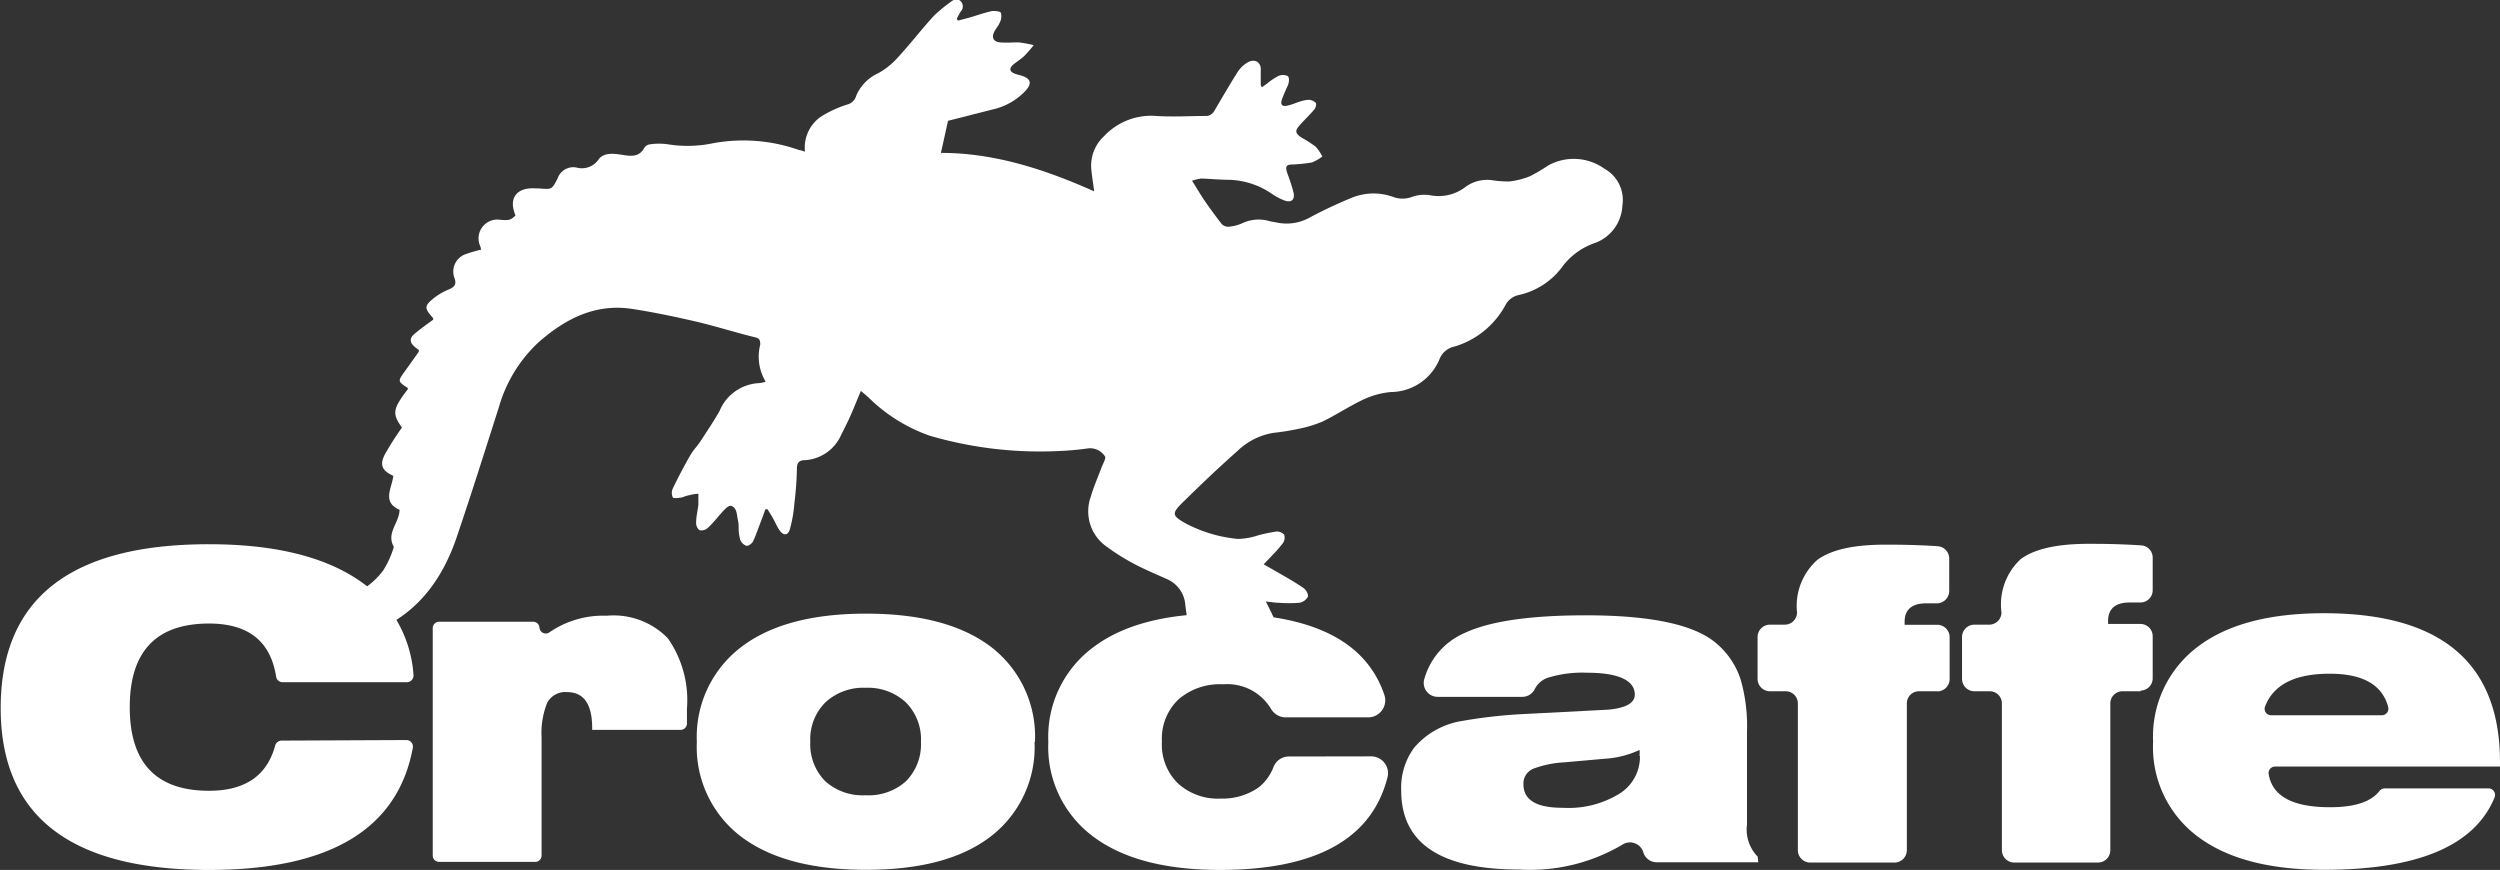
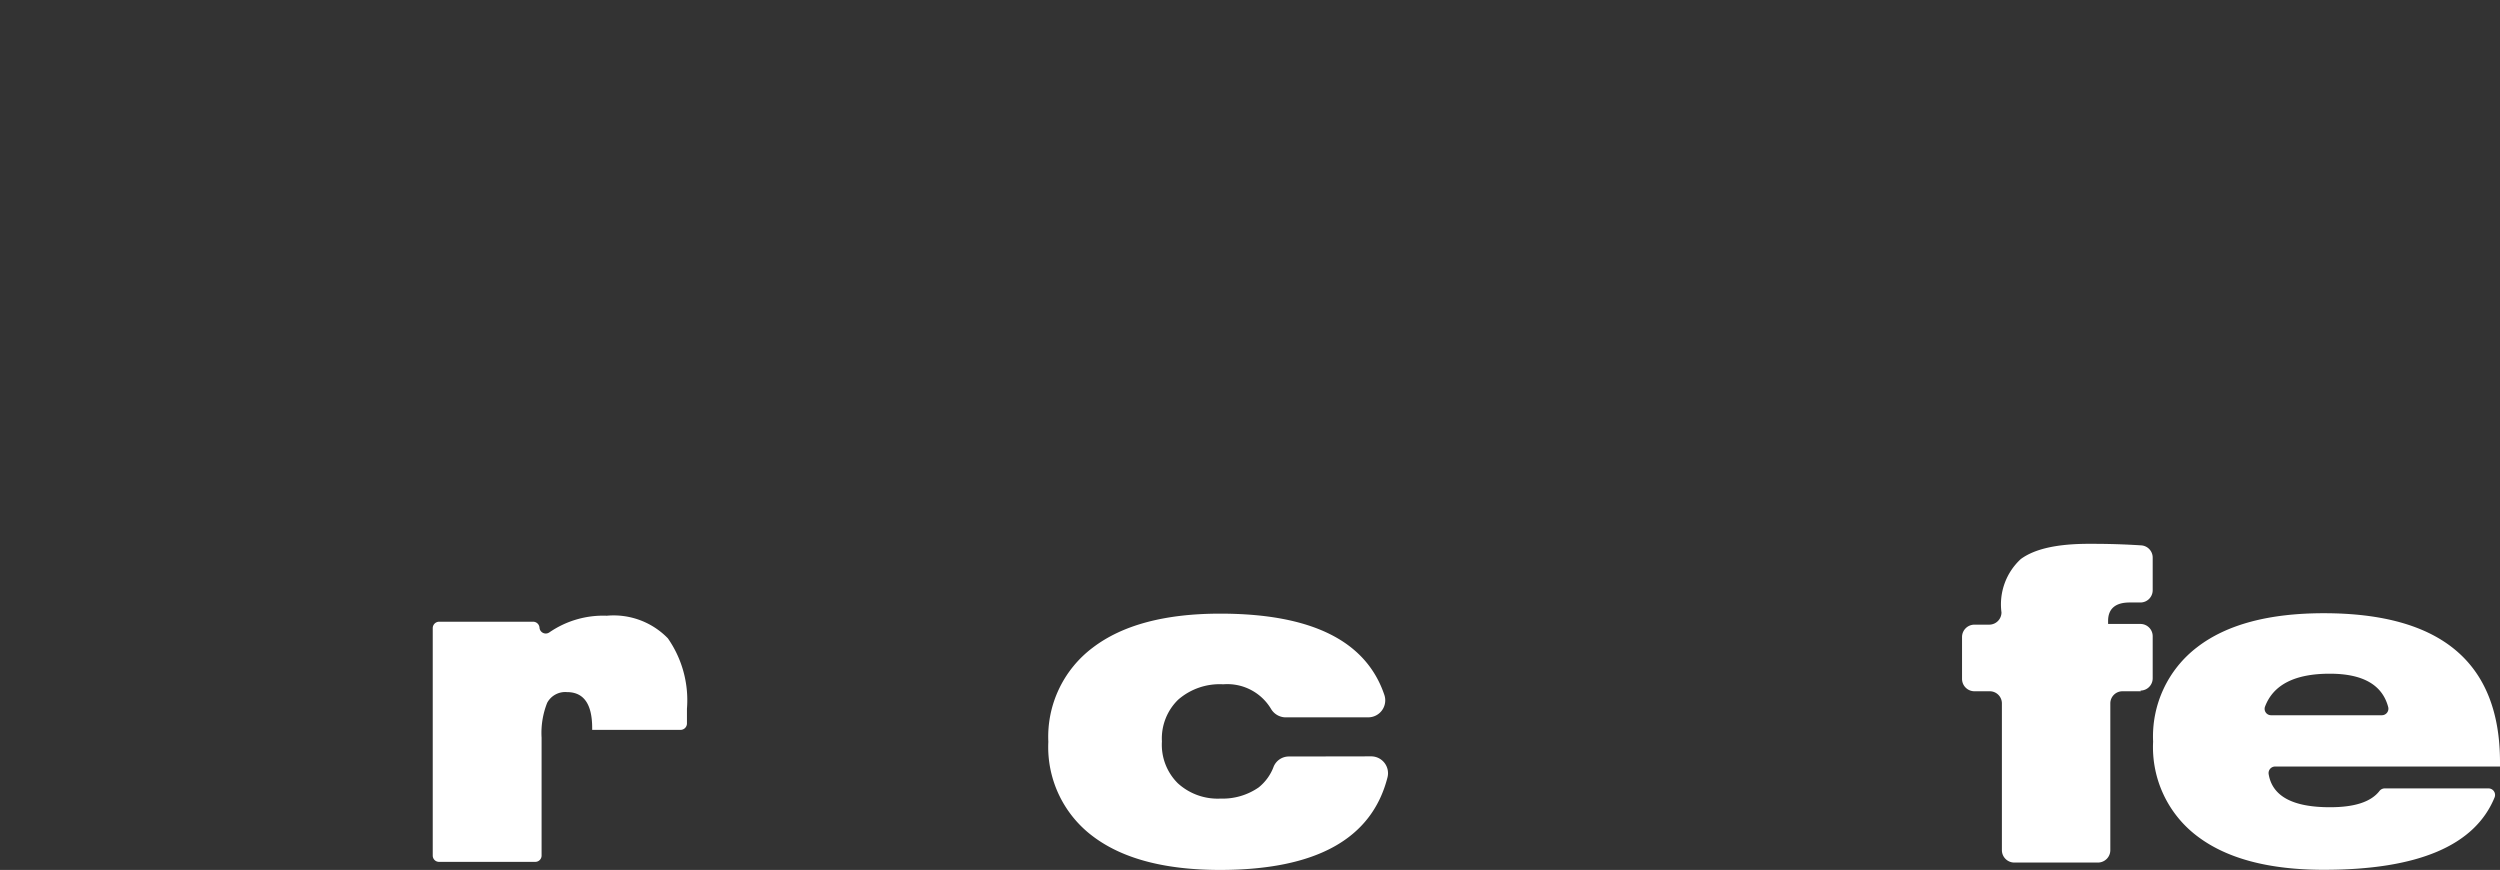
<svg xmlns="http://www.w3.org/2000/svg" id="Layer_1" data-name="Layer 1" viewBox="0 0 179.38 62.42">
  <rect x="0" y="0" width="179.38" height="62.42" fill="#333333" stroke="none" />
  <defs>
    <style>.cls-1{fill:#fff;}</style>
  </defs>
-   <path class="cls-1" d="M165.15-79.9a.47.47,0,0,1,.47.56Q164-70.58,151-70.58q-15,0-14.95-11.69T151-93.95q6.92,0,10.74,2.58a8.89,8.89,0,0,1,3.93,6.81.48.48,0,0,1-.48.51h-8.92a.47.47,0,0,1-.46-.41c-.4-2.54-2-3.8-4.81-3.8q-5.69,0-5.69,6t5.69,6q3.86,0,4.74-3.23a.49.49,0,0,1,.46-.37Z" transform="translate(-136 133)" />
  <path class="cls-1" d="M185.29-81.09a.46.46,0,0,1-.45.46h-6.35v-.13c0-1.72-.6-2.58-1.81-2.58a1.47,1.47,0,0,0-1.42.77,5.86,5.86,0,0,0-.4,2.5v8.46a.45.45,0,0,1-.45.45H167.5a.45.45,0,0,1-.45-.45V-87.93a.46.46,0,0,1,.45-.46h6.76a.46.46,0,0,1,.45.42.45.45,0,0,0,.7.35,6.8,6.8,0,0,1,4.13-1.2,5.42,5.42,0,0,1,4.38,1.62,7.76,7.76,0,0,1,1.37,5.06Z" transform="translate(-136 133)" />
-   <path class="cls-1" d="M202.08-79.77A3.74,3.74,0,0,0,201-82.6a4,4,0,0,0-2.89-1.05,4,4,0,0,0-2.89,1.05,3.74,3.74,0,0,0-1.08,2.83,3.76,3.76,0,0,0,1.08,2.83,4,4,0,0,0,2.89,1,4,4,0,0,0,2.89-1,3.76,3.76,0,0,0,1.08-2.83m8.15,0A8.08,8.08,0,0,1,207.11-73q-3.12,2.42-9,2.41c-3.89,0-6.89-.81-9-2.43A8.07,8.07,0,0,1,186-79.77a8.09,8.09,0,0,1,3.14-6.77c2.09-1.62,5.09-2.43,9-2.43s6.89.8,9,2.41a8.1,8.1,0,0,1,3.12,6.79" transform="translate(-136 133)" />
  <path class="cls-1" d="M234.39-78.73a1.21,1.21,0,0,1,1.16,1.53q-1.7,6.61-12,6.62c-3.95,0-7-.8-9.13-2.41a8,8,0,0,1-3.2-6.78,8,8,0,0,1,3.2-6.77c2.13-1.62,5.18-2.43,9.13-2.43q9.81,0,11.78,5.83a1.22,1.22,0,0,1-1.14,1.61h-6a1.23,1.23,0,0,1-1-.62,3.65,3.65,0,0,0-3.42-1.75,4.53,4.53,0,0,0-3.23,1.1,3.88,3.88,0,0,0-1.17,3,3.89,3.89,0,0,0,1.14,3,4.24,4.24,0,0,0,3.07,1.1,4.53,4.53,0,0,0,2.73-.8A3.44,3.44,0,0,0,227.39-78a1.18,1.18,0,0,1,1.1-.72Z" transform="translate(-136 133)" />
-   <path class="cls-1" d="M253.64-78.76a2.39,2.39,0,0,0,0-.43,6.86,6.86,0,0,1-2.47.63l-2.94.26a7.43,7.43,0,0,0-2.22.46,1.15,1.15,0,0,0-.7,1.11c0,1.13.93,1.69,2.8,1.69a7,7,0,0,0,4.07-1,3.11,3.11,0,0,0,1.49-2.69m8.49,7.6h-7.3a1,1,0,0,1-.94-.69v0a1,1,0,0,0-1.5-.58A13,13,0,0,1,245-70.61q-8.46,0-8.46-5.66a4.84,4.84,0,0,1,.92-3.07,5.69,5.69,0,0,1,3.17-1.88,36.18,36.18,0,0,1,4.77-.55l6-.31c1.27-.12,1.9-.48,1.9-1.08,0-1-1.13-1.57-3.41-1.57a8.35,8.35,0,0,0-2.86.37,1.63,1.63,0,0,0-.91.81,1,1,0,0,1-.88.55h-6.06a1,1,0,0,1-1-1.22,5.11,5.11,0,0,1,2.93-3.37q2.69-1.26,8.68-1.26,6.8,0,9.2,1.88a5.69,5.69,0,0,1,1.9,2.71,12.1,12.1,0,0,1,.46,3.78v6.64a2.79,2.79,0,0,0,.77,2.31Z" transform="translate(-136 133)" />
-   <path class="cls-1" d="M275-83.4h-1.3a.87.87,0,0,0-.88.88V-72a.89.89,0,0,1-.89.89h-6A.89.89,0,0,1,265-72V-82.52a.87.87,0,0,0-.88-.88H263a.89.89,0,0,1-.89-.89v-3a.89.89,0,0,1,.89-.89h1.07a.88.88,0,0,0,.87-.88h0a4.42,4.42,0,0,1,1.46-3.77c1-.73,2.6-1.09,4.88-1.09.74,0,2,0,3.73.11a.89.89,0,0,1,.85.89v2.32a.89.89,0,0,1-.89.89h-.77c-1,0-1.54.44-1.54,1.32v.22H275a.89.89,0,0,1,.89.89v3a.89.89,0,0,1-.89.89" transform="translate(-136 133)" />
  <path class="cls-1" d="M289.61-83.4H288.3a.87.87,0,0,0-.88.88V-72a.89.89,0,0,1-.89.89h-6a.89.89,0,0,1-.89-.89V-82.52a.87.87,0,0,0-.88-.88h-1.09a.89.89,0,0,1-.89-.89v-3a.89.89,0,0,1,.89-.89h1.07a.88.88,0,0,0,.87-.88h0A4.42,4.42,0,0,1,281-92.89c1-.73,2.6-1.09,4.88-1.09.74,0,2,0,3.73.11a.88.88,0,0,1,.85.89v2.32a.88.88,0,0,1-.88.89h-.78c-1,0-1.54.44-1.54,1.32v.22h2.32a.88.88,0,0,1,.88.89v3a.88.88,0,0,1-.88.89" transform="translate(-136 133)" />
  <path class="cls-1" d="M306.9-81.68a.47.47,0,0,0,.46-.58q-.63-2.4-4.19-2.4c-2.5,0-4.05.78-4.65,2.36a.46.46,0,0,0,.44.62ZM315.38-78H299.25a.47.47,0,0,0-.47.54q.39,2.39,4.42,2.38c1.74,0,2.91-.38,3.52-1.15a.48.48,0,0,1,.38-.2h7.45a.47.47,0,0,1,.44.65q-2.13,5.19-12.25,5.19-5.91,0-9.08-2.41a8,8,0,0,1-3.17-6.78,8.06,8.06,0,0,1,3.17-6.79Q296.82-89,302.74-89q12.63,0,12.64,10.67Z" transform="translate(-136 133)" />
-   <path class="cls-1" d="M204.82-133a.53.53,0,0,1,.11.83,5.21,5.21,0,0,0-.28.52l.08.13.84-.22c.54-.16,1.07-.35,1.62-.47.2,0,.57,0,.63.14a1,1,0,0,1-.09.7c-.09.23-.28.42-.39.65-.21.42-.05.72.41.76s.89,0,1.33,0a8.33,8.33,0,0,1,1.09.2,10,10,0,0,1-.67.77c-.25.24-.55.41-.81.64s-.3.48.14.64c.17.07.36.1.53.16.58.2.69.52.28,1a4.59,4.59,0,0,1-2.44,1.41l-3.18.81c-.18.82-.33,1.52-.51,2.3,3.85,0,7.46,1.18,11,2.76-.07-.56-.15-1-.2-1.52a2.87,2.87,0,0,1,.91-2.44,4.62,4.62,0,0,1,3.73-1.45c1.22.08,2.46,0,3.68,0a.73.73,0,0,0,.48-.33c.59-1,1.12-1.92,1.71-2.85a2.1,2.1,0,0,1,.7-.66c.52-.31,1,0,.94.59,0,.33,0,.65,0,1,0,0,0,.09.09.19l.36-.26a4.5,4.5,0,0,1,.8-.54.79.79,0,0,1,.69,0c.13.11.1.46,0,.68s-.3.65-.42,1,0,.53.39.44.55-.18.83-.27a2.85,2.85,0,0,1,.69-.15.76.76,0,0,1,.52.22c.06.1,0,.38-.13.5-.32.38-.68.72-1,1.08s-.43.57.12.92a9.3,9.3,0,0,1,1,.64,3.28,3.28,0,0,1,.48.71,3.21,3.21,0,0,1-.76.43,11.58,11.58,0,0,1-1.32.14c-.54,0-.59.14-.43.64a13.46,13.46,0,0,1,.44,1.36c.12.53-.15.77-.66.58a4.32,4.32,0,0,1-.9-.48,5.72,5.72,0,0,0-3.07-1c-.67,0-1.33-.07-2-.09a3.72,3.72,0,0,0-.65.16c.34.53.61,1,.91,1.44s.79,1.11,1.21,1.65a.64.64,0,0,0,.48.21,3,3,0,0,0,1-.25,2.74,2.74,0,0,1,2-.14l.45.08a3.39,3.39,0,0,0,2.41-.36,32.79,32.79,0,0,1,3-1.41,4.14,4.14,0,0,1,3-.05,1.91,1.91,0,0,0,1.29,0,2.7,2.7,0,0,1,1.29-.14,3.16,3.16,0,0,0,2.6-.6,2.62,2.62,0,0,1,1.89-.47,7.35,7.35,0,0,0,1.23.09,5.51,5.51,0,0,0,1.5-.38,13.45,13.45,0,0,0,1.32-.78,3.78,3.78,0,0,1,4,.24,2.56,2.56,0,0,1,1.3,2.64,3,3,0,0,1-1.93,2.68,4.93,4.93,0,0,0-2.3,1.61,5.31,5.31,0,0,1-3.21,2.14,1.39,1.39,0,0,0-.94.7,6.16,6.16,0,0,1-3.68,3,1.46,1.46,0,0,0-1.07.92,3.81,3.81,0,0,1-3.5,2.34,6,6,0,0,0-1.94.53c-1,.47-1.93,1.09-2.93,1.58a8.84,8.84,0,0,1-1.79.54,17.42,17.42,0,0,1-1.76.28,4.83,4.83,0,0,0-2.57,1.3c-1.37,1.21-2.69,2.47-4,3.76-.71.71-.67.89.2,1.39a10,10,0,0,0,3.84,1.16,5,5,0,0,0,1.45-.26,11.84,11.84,0,0,1,1.29-.27.71.71,0,0,1,.57.22.69.69,0,0,1-.08.6,9.15,9.15,0,0,1-.77.88c-.18.2-.37.39-.62.65l1,.57c.63.37,1.27.72,1.87,1.14.18.12.36.47.3.62a.84.84,0,0,1-.61.43,9.15,9.15,0,0,1-1.48,0c-.26,0-.53-.05-.92-.09.2.41.37.74.52,1.07.24.51.47,1,.68,1.54.05.12,0,.28,0,.43-.14,0-.32,0-.43,0-.49-.3-1-.64-1.43-1l-.86-.58c0,.7.06,1.26,0,1.81a5.23,5.23,0,0,1-.29,1.08,6.16,6.16,0,0,1-.78-.75c-.28-.38-.48-.82-.74-1.23-.11-.18-.25-.34-.48-.64-.1.33-.18.54-.23.76s-.11.71-.22,1-.46.48-.71.11a2.7,2.7,0,0,1-.42-.93c-.16-.8-.29-1.6-.39-2.41a2.19,2.19,0,0,0-1.37-1.89c-.73-.33-1.47-.64-2.17-1a15.34,15.34,0,0,1-2.08-1.29,3.08,3.08,0,0,1-1.17-3.58c.21-.74.53-1.44.79-2.15.1-.26.33-.64.23-.77a1.27,1.27,0,0,0-1.19-.57,20.6,20.6,0,0,1-2.08.19,28.15,28.15,0,0,1-9.31-1.1,11.78,11.78,0,0,1-4.39-2.75c-.16-.15-.33-.28-.54-.46-.25.59-.46,1.12-.69,1.65s-.47,1-.71,1.47a3.05,3.05,0,0,1-2.63,1.85c-.42,0-.57.21-.56.64A24.31,24.31,0,0,1,193-96.9a9.78,9.78,0,0,1-.32,1.86c-.14.48-.47.5-.76.07-.18-.26-.3-.57-.46-.85s-.26-.43-.39-.64h-.15c-.12.33-.24.67-.37,1s-.32.9-.53,1.33c-.08.14-.33.32-.47.29a.75.75,0,0,1-.43-.41A3.12,3.12,0,0,1,189-95c0-.24,0-.48-.06-.71-.08-.38-.06-.9-.52-1-.22,0-.51.36-.73.6s-.58.71-.92,1a.67.67,0,0,1-.59.15.69.69,0,0,1-.23-.56c0-.42.11-.84.16-1.27,0-.26,0-.52,0-.78-.26,0-.52.07-.78.13s-.29.12-.44.14-.55.08-.61,0a.76.76,0,0,1,0-.66c.39-.81.81-1.61,1.26-2.39.2-.35.5-.65.73-1,.46-.71.94-1.42,1.36-2.16a3.23,3.23,0,0,1,2.83-2,2.28,2.28,0,0,0,.48-.1,3.49,3.49,0,0,1-.39-2.67c0-.38-.1-.46-.46-.54-1.42-.35-2.82-.8-4.25-1.13s-3-.66-4.52-.89c-2.64-.39-4.78.73-6.7,2.42a10.17,10.17,0,0,0-2.82,4.62c-1,3.14-2,6.31-3.06,9.43-1.24,3.6-3.54,6.21-7.38,7.13a9.72,9.72,0,0,1-5.48-.6,24.12,24.12,0,0,1-3.12-1.5,2.43,2.43,0,0,1-.73-.7.67.67,0,0,1-.14-.54.61.61,0,0,1,.51-.24c.68.07,1.35.19,2,.29a43.19,43.19,0,0,0,4.5.66,5.5,5.5,0,0,0,4.59-2.19,6.74,6.74,0,0,0,.77-1.7c-.57-1,.39-1.71.41-2.66-1.29-.56-.54-1.57-.45-2.44-.77-.34-1-.75-.62-1.51a21.1,21.1,0,0,1,1.24-1.95c-.71-1-.67-1.33.42-2.75,0,0,0-.08,0-.09-.73-.48-.73-.48-.21-1.2l1-1.4s0-.07,0-.13l-.23-.17c-.43-.34-.48-.65-.06-1s.88-.68,1.32-1c0,0,0-.09,0-.11-.66-.74-.66-.88.14-1.51a4.65,4.65,0,0,1,1-.56c.37-.16.56-.34.39-.81a1.32,1.32,0,0,1,.85-1.73,10.16,10.16,0,0,1,1.06-.31,1.74,1.74,0,0,0-.05-.22,1.35,1.35,0,0,1,1.42-1.92c.7.06.76,0,1.1-.31-.53-1.25.08-2.05,1.49-1.94l.2,0c.92.08.92.08,1.33-.72a1.19,1.19,0,0,1,1.35-.78,1.45,1.45,0,0,0,1.59-.58c.35-.48,1-.44,1.63-.34s1.28.23,1.67-.53a.62.62,0,0,1,.43-.22,4.55,4.55,0,0,1,1.22,0,8.88,8.88,0,0,0,3.25-.07,12,12,0,0,1,6.2.49c.11,0,.22.06.41.11a2.68,2.68,0,0,1,1.19-2.54,8.31,8.31,0,0,1,1.84-.84.87.87,0,0,0,.64-.62,3.14,3.14,0,0,1,1.61-1.64,5.39,5.39,0,0,0,1.2-.92c1-1.06,1.85-2.19,2.82-3.24a11.91,11.91,0,0,1,1.47-1.16l.31,0" transform="translate(-136 133)" />
</svg>